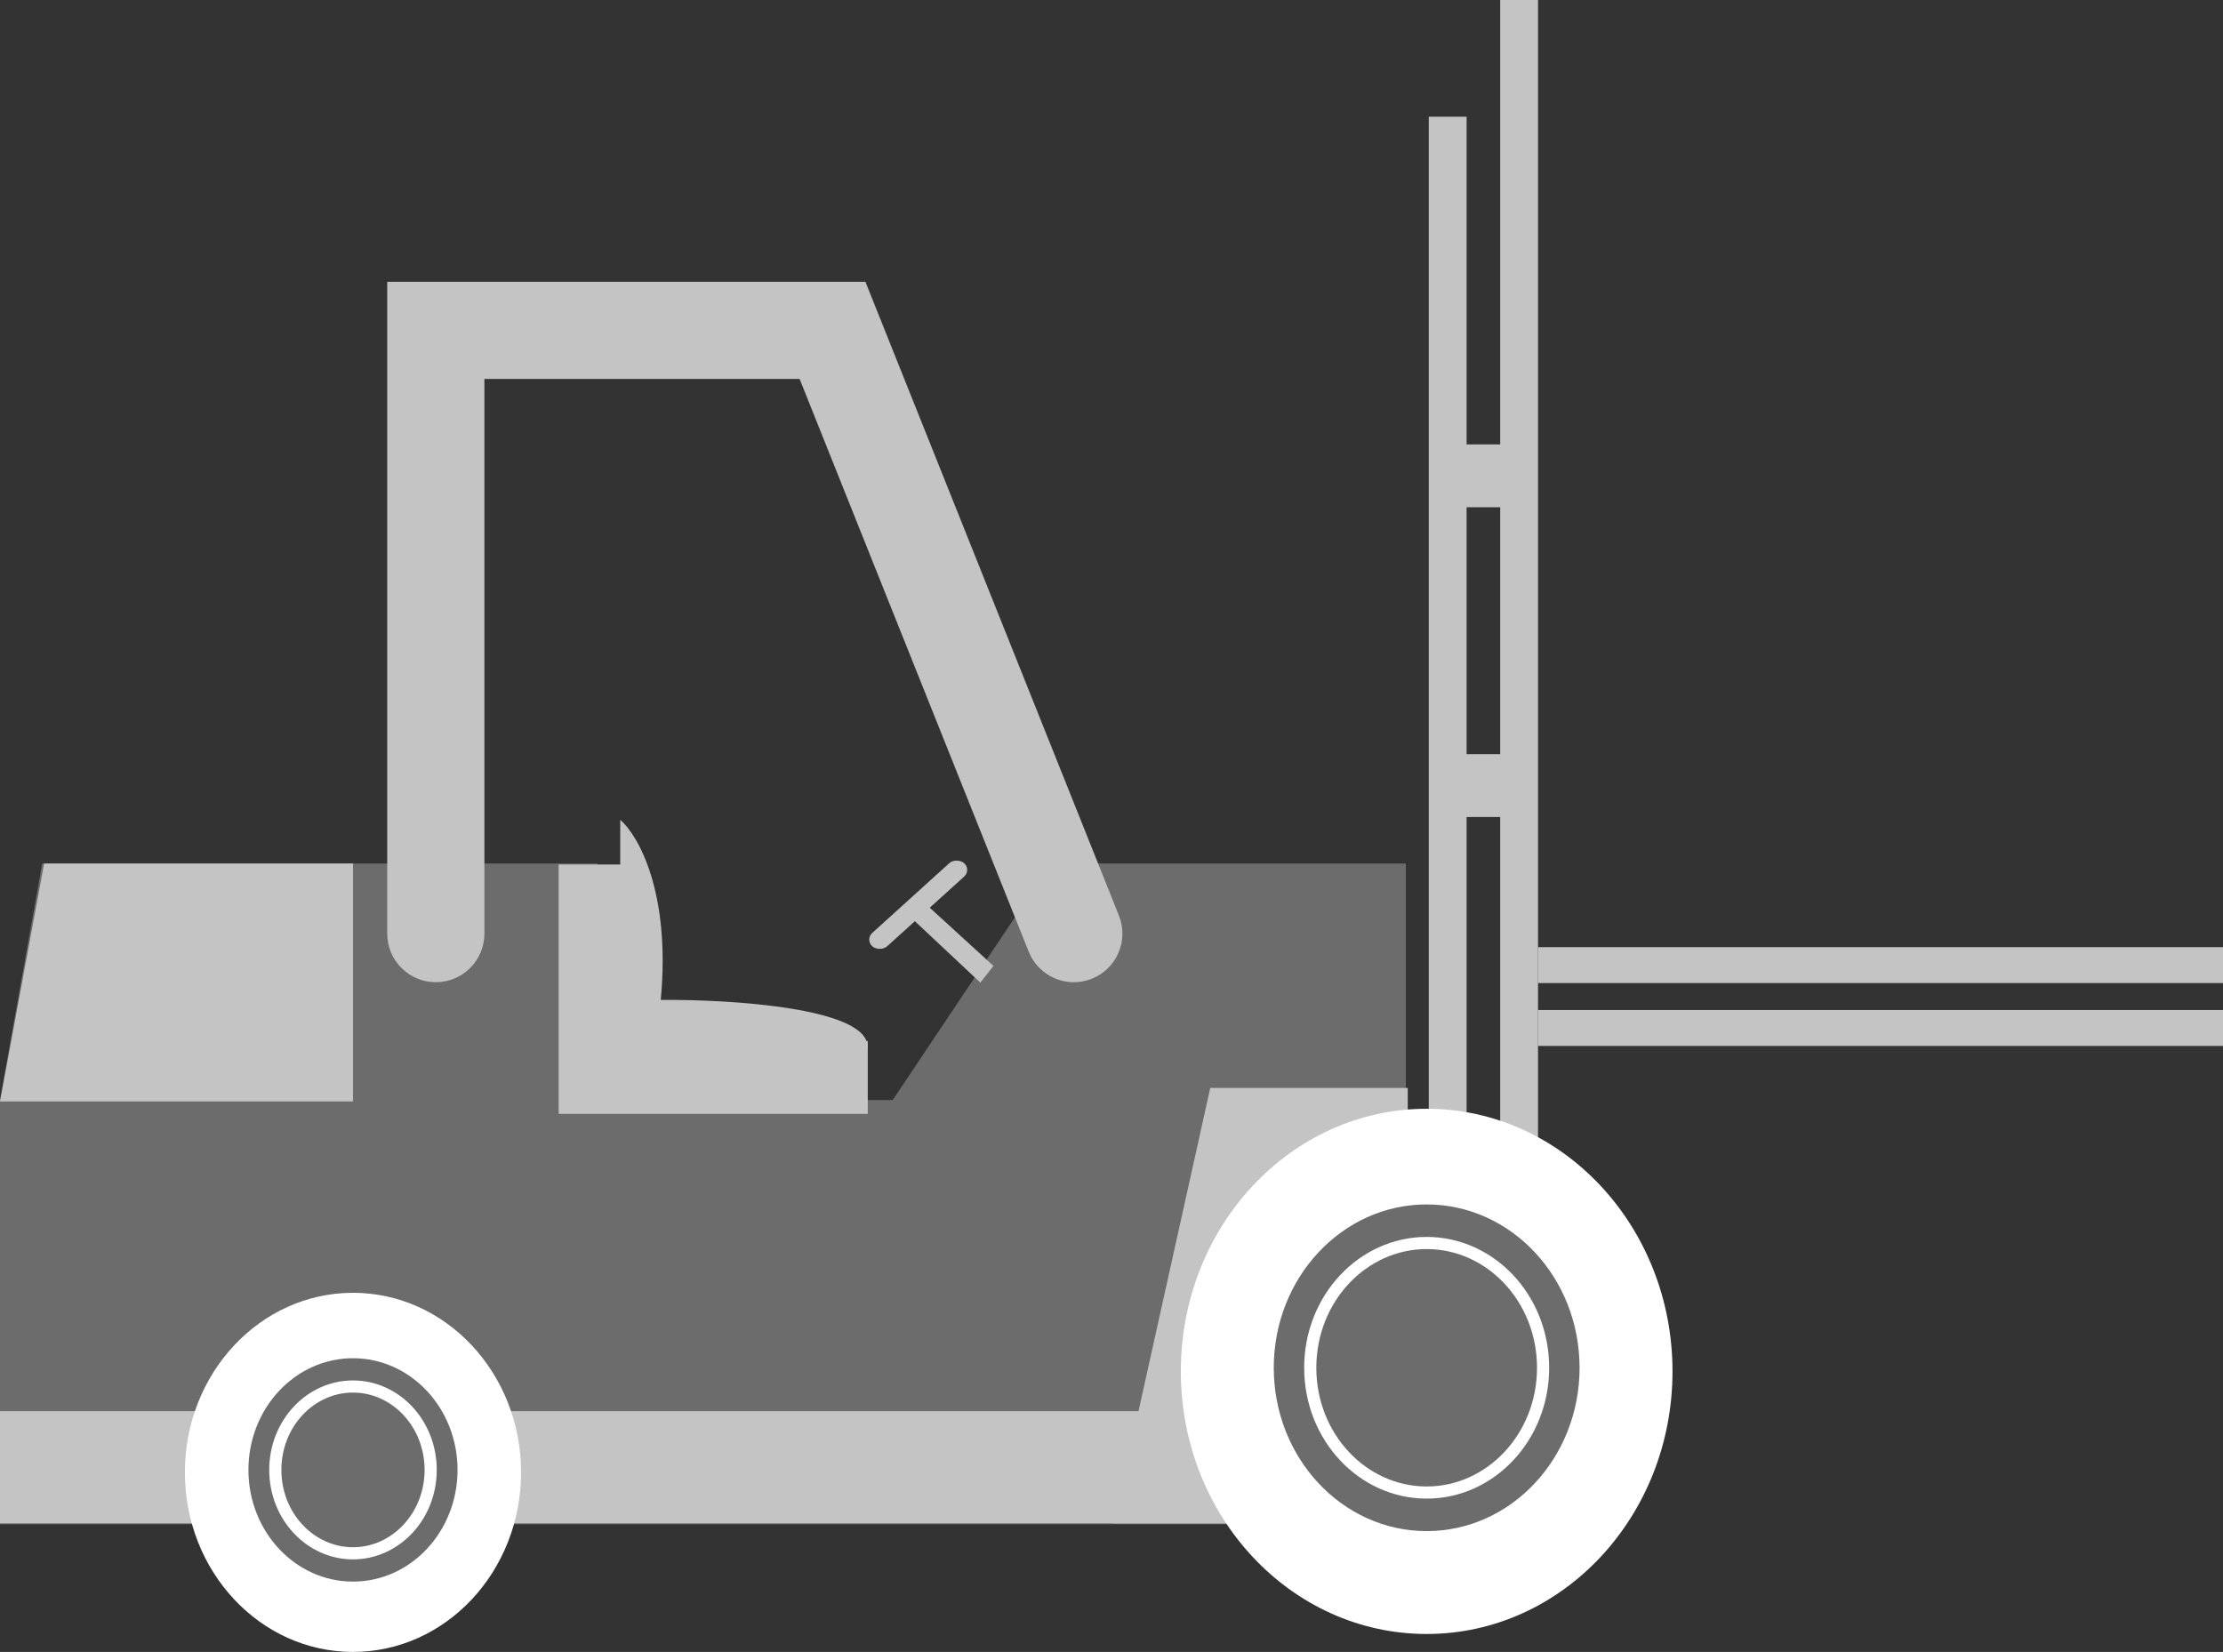
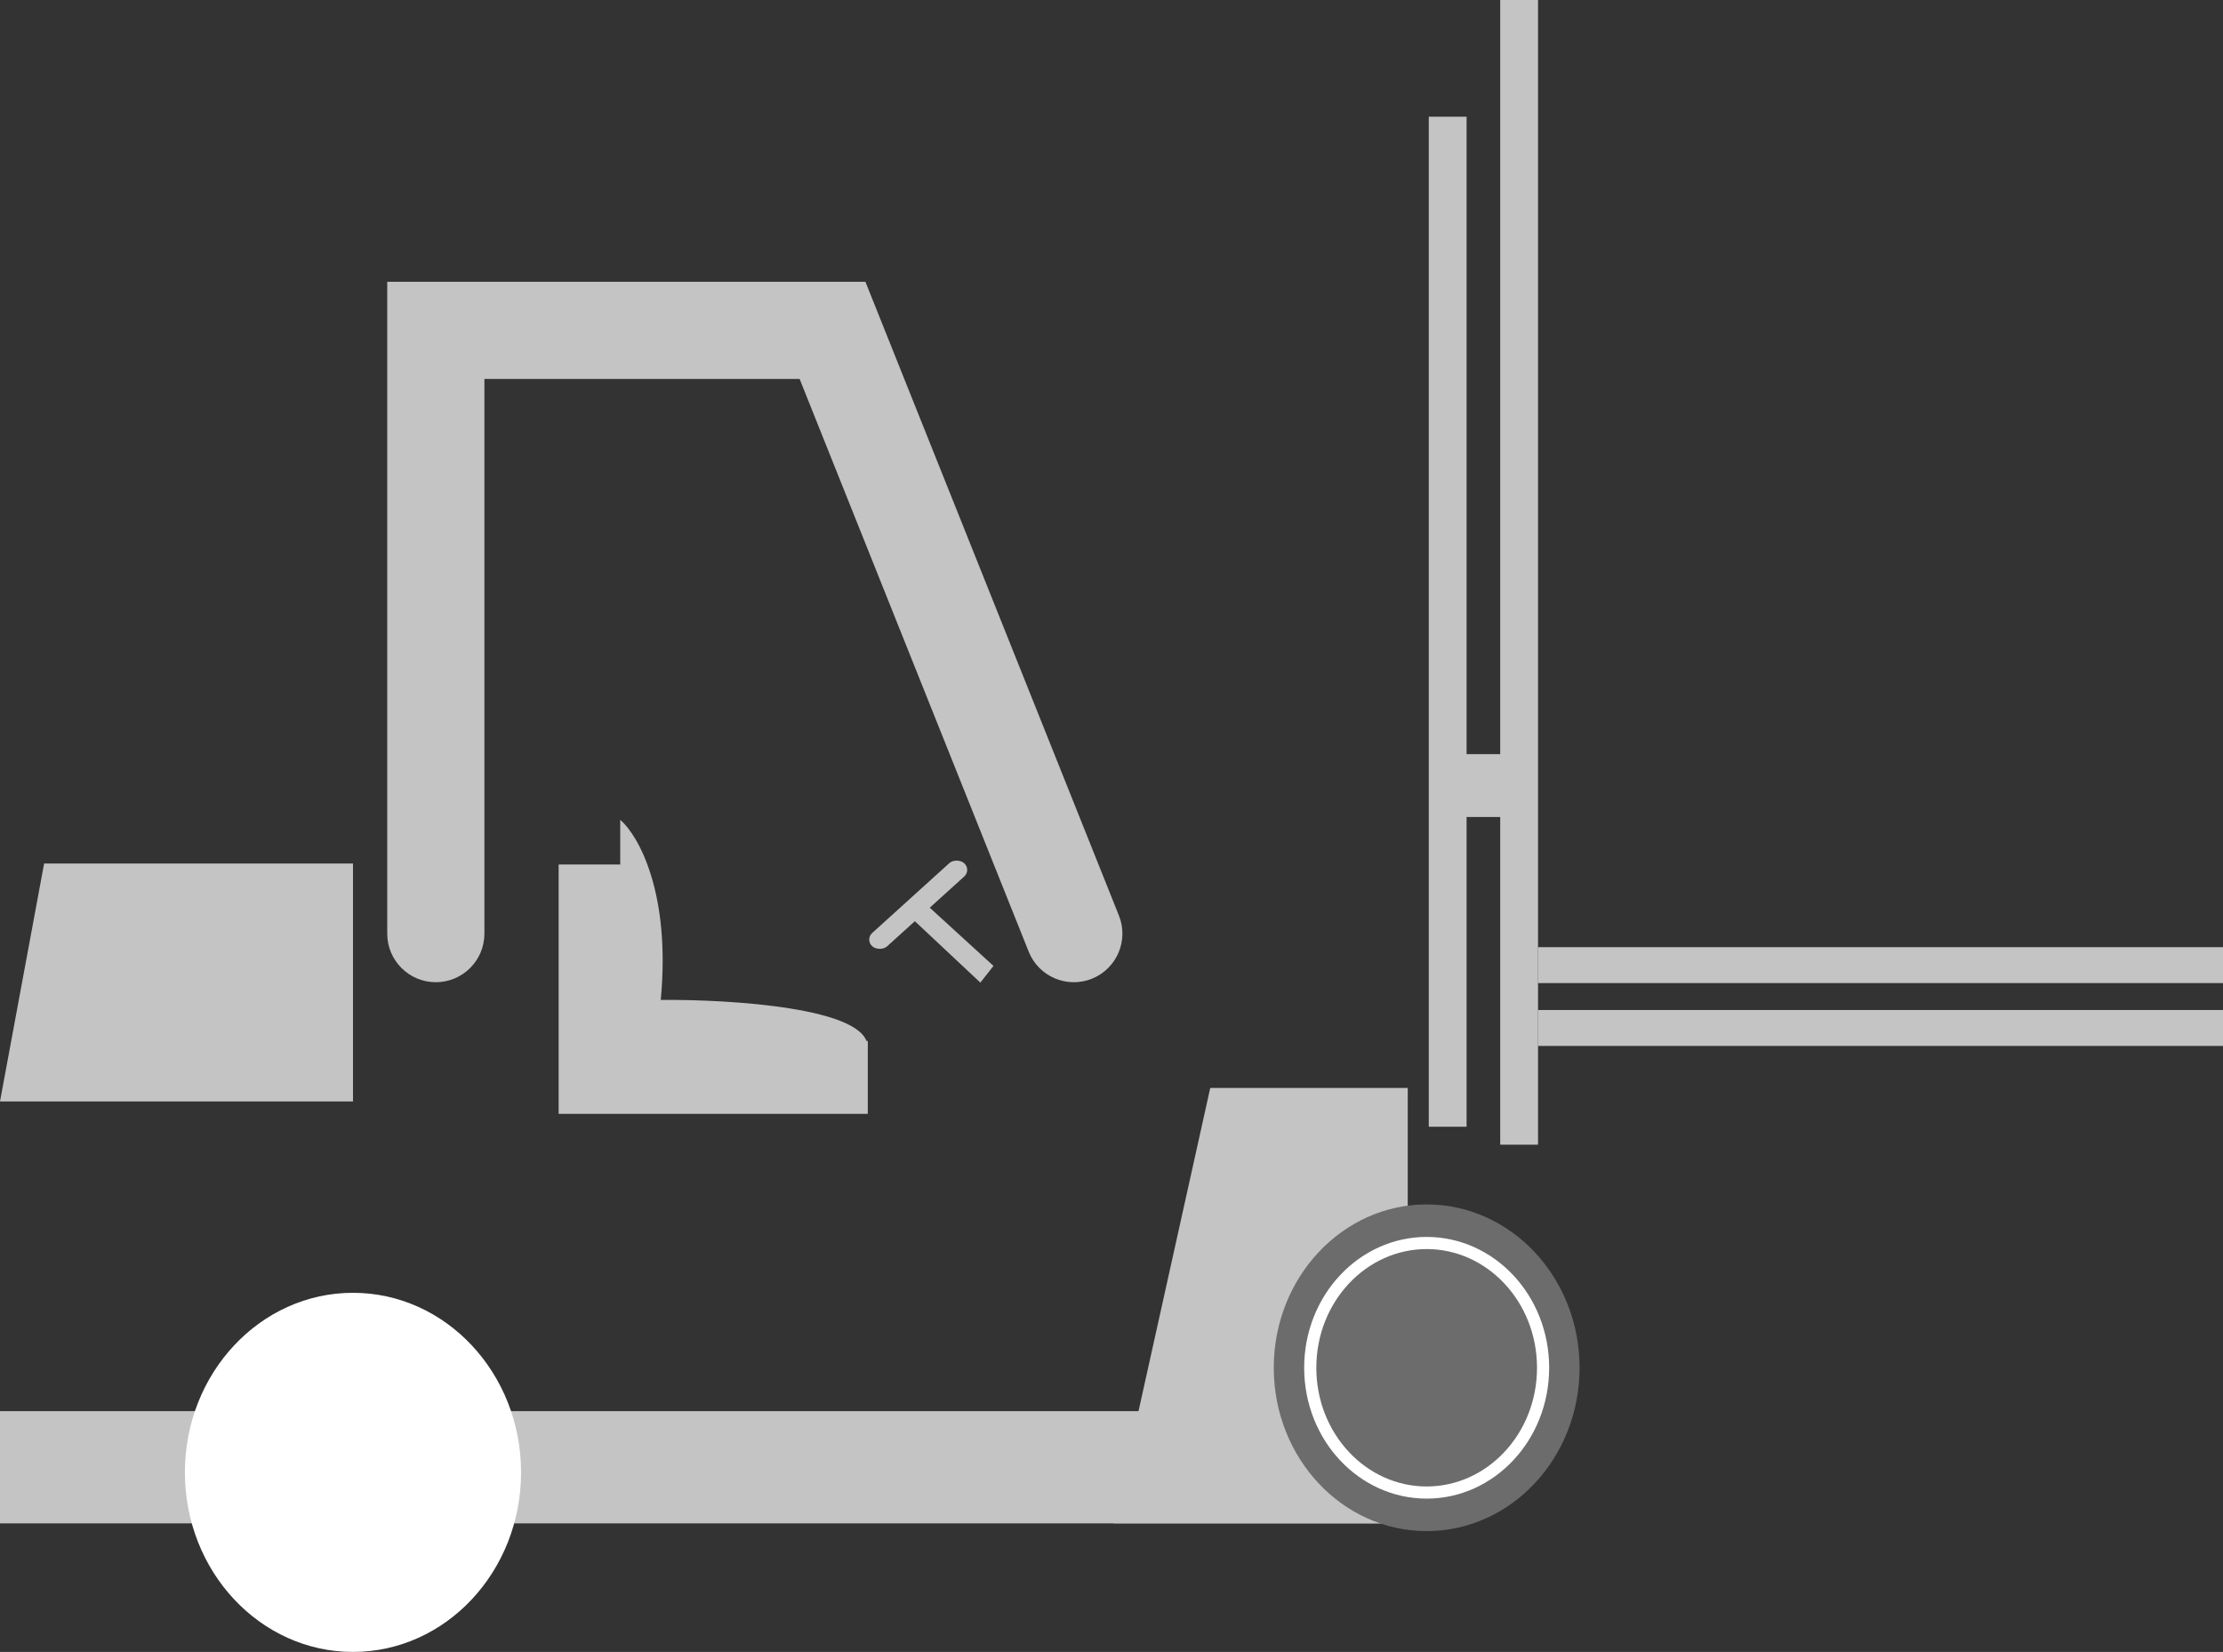
<svg xmlns="http://www.w3.org/2000/svg" width="183" height="136" viewBox="0 0 183 136" fill="none">
  <rect x="0" y="0" width="183" height="136" fill="#333333" stroke="none" />
-   <path d="M0 90.564V125.491H115.731V71.091H86.509L73.489 90.564H49.186V71.091H3.472L0 90.564Z" fill="#6C6C6C" />
  <rect y="116.178" width="115.888" height="9.239" fill="#C4C4C4" />
  <path d="M99.629 89.569H115.888V125.417H91.673L99.629 89.569Z" fill="#C4C4C4" />
  <path d="M3.632 71.091H29.059V90.678H0L3.632 71.091Z" fill="#C4C4C4" />
  <rect x="117.618" y="9.609" width="3.113" height="83.152" fill="#C4C4C4" />
  <rect x="123.499" width="3.113" height="94.239" fill="#C4C4C4" />
-   <rect x="119.348" y="36.587" width="5.881" height="5.174" fill="#C4C4C4" />
  <rect x="119.348" y="62.087" width="5.881" height="5.174" fill="#C4C4C4" />
  <rect x="126.612" y="77.978" width="56.388" height="2.957" fill="#C4C4C4" />
  <rect x="126.612" y="83.152" width="56.388" height="2.957" fill="#C4C4C4" />
  <rect width="10.202" height="1.646" rx="0.823" transform="matrix(0.741 -0.671 0.742 0.671 71.198 77.355)" fill="#C4C4C4" />
  <path d="M76.027 74.261L81.785 79.522L80.703 80.896L74.791 75.351L76.027 74.261Z" fill="#C4C4C4" />
  <path d="M51.059 67.493V86.233H71.415C71.555 82.974 60.125 82.268 54.393 82.322C55.235 73.457 52.521 68.742 51.059 67.493Z" fill="#C4C4C4" />
  <path d="M48.988 71.173V88.701H71.436" stroke="#C4C4C4" stroke-width="6" />
  <path d="M35.877 27.2V23.2H31.877V27.2H35.877ZM68.535 27.2L72.249 25.715L71.243 23.2H68.535V27.2ZM84.684 78.348C85.504 80.4 87.832 81.397 89.883 80.577C91.934 79.757 92.932 77.429 92.112 75.378L84.684 78.348ZM31.877 76.863C31.877 79.072 33.668 80.863 35.877 80.863C38.086 80.863 39.877 79.072 39.877 76.863H31.877ZM35.877 31.2H68.535V23.2H35.877V31.2ZM64.821 28.686L84.684 78.348L92.112 75.378L72.249 25.715L64.821 28.686ZM39.877 76.863V27.2H31.877V76.863H39.877Z" fill="#C4C4C4" />
  <ellipse cx="29.058" cy="121.217" rx="13.837" ry="14.783" fill="white" />
-   <ellipse cx="29.058" cy="121.014" rx="8.607" ry="9.195" fill="#6C6C6C" />
  <path d="M35.453 121.014C35.453 124.837 32.559 127.88 29.058 127.88C25.557 127.88 22.663 124.837 22.663 121.014C22.663 117.19 25.557 114.148 29.058 114.148C32.559 114.148 35.453 117.19 35.453 121.014Z" stroke="white" />
-   <ellipse cx="117.445" cy="112.902" rx="20.237" ry="21.62" fill="white" />
  <ellipse cx="117.445" cy="112.605" rx="12.587" ry="13.447" fill="#6C6C6C" />
  <path d="M127.029 112.605C127.029 118.31 122.708 122.878 117.445 122.878C112.183 122.878 107.861 118.31 107.861 112.605C107.861 106.9 112.183 102.333 117.445 102.333C122.708 102.333 127.029 106.9 127.029 112.605Z" stroke="white" />
</svg>